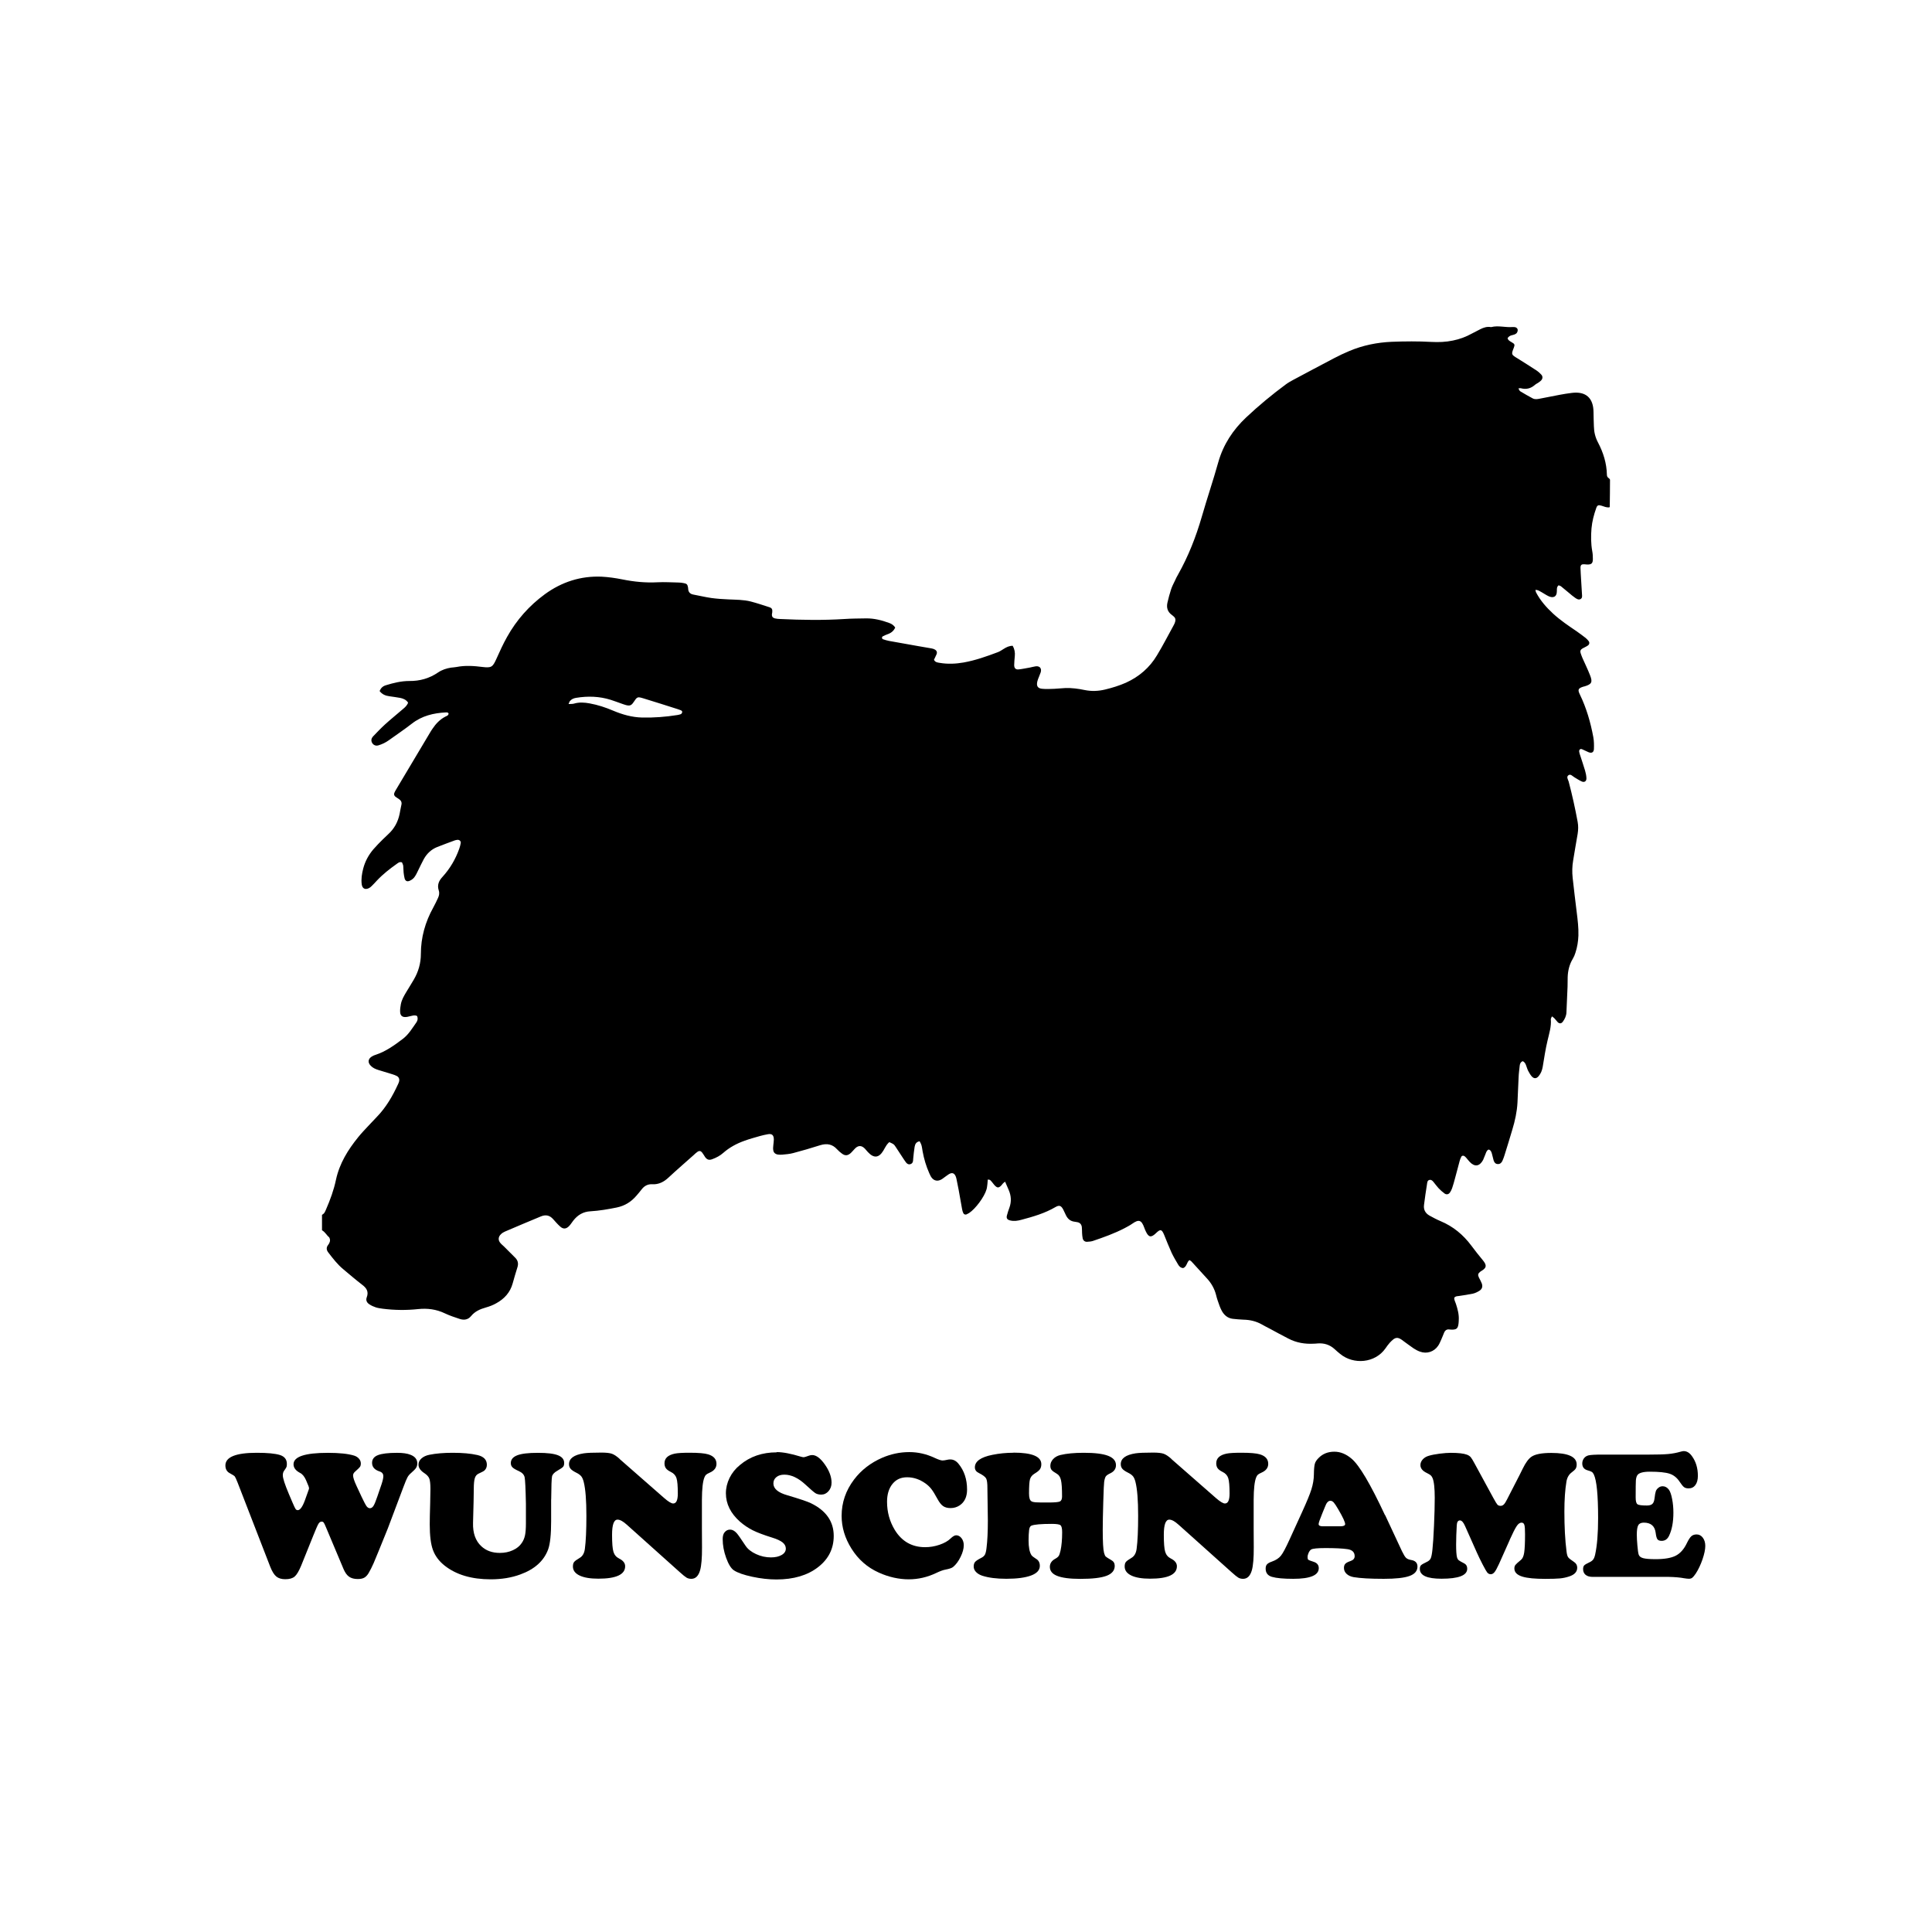
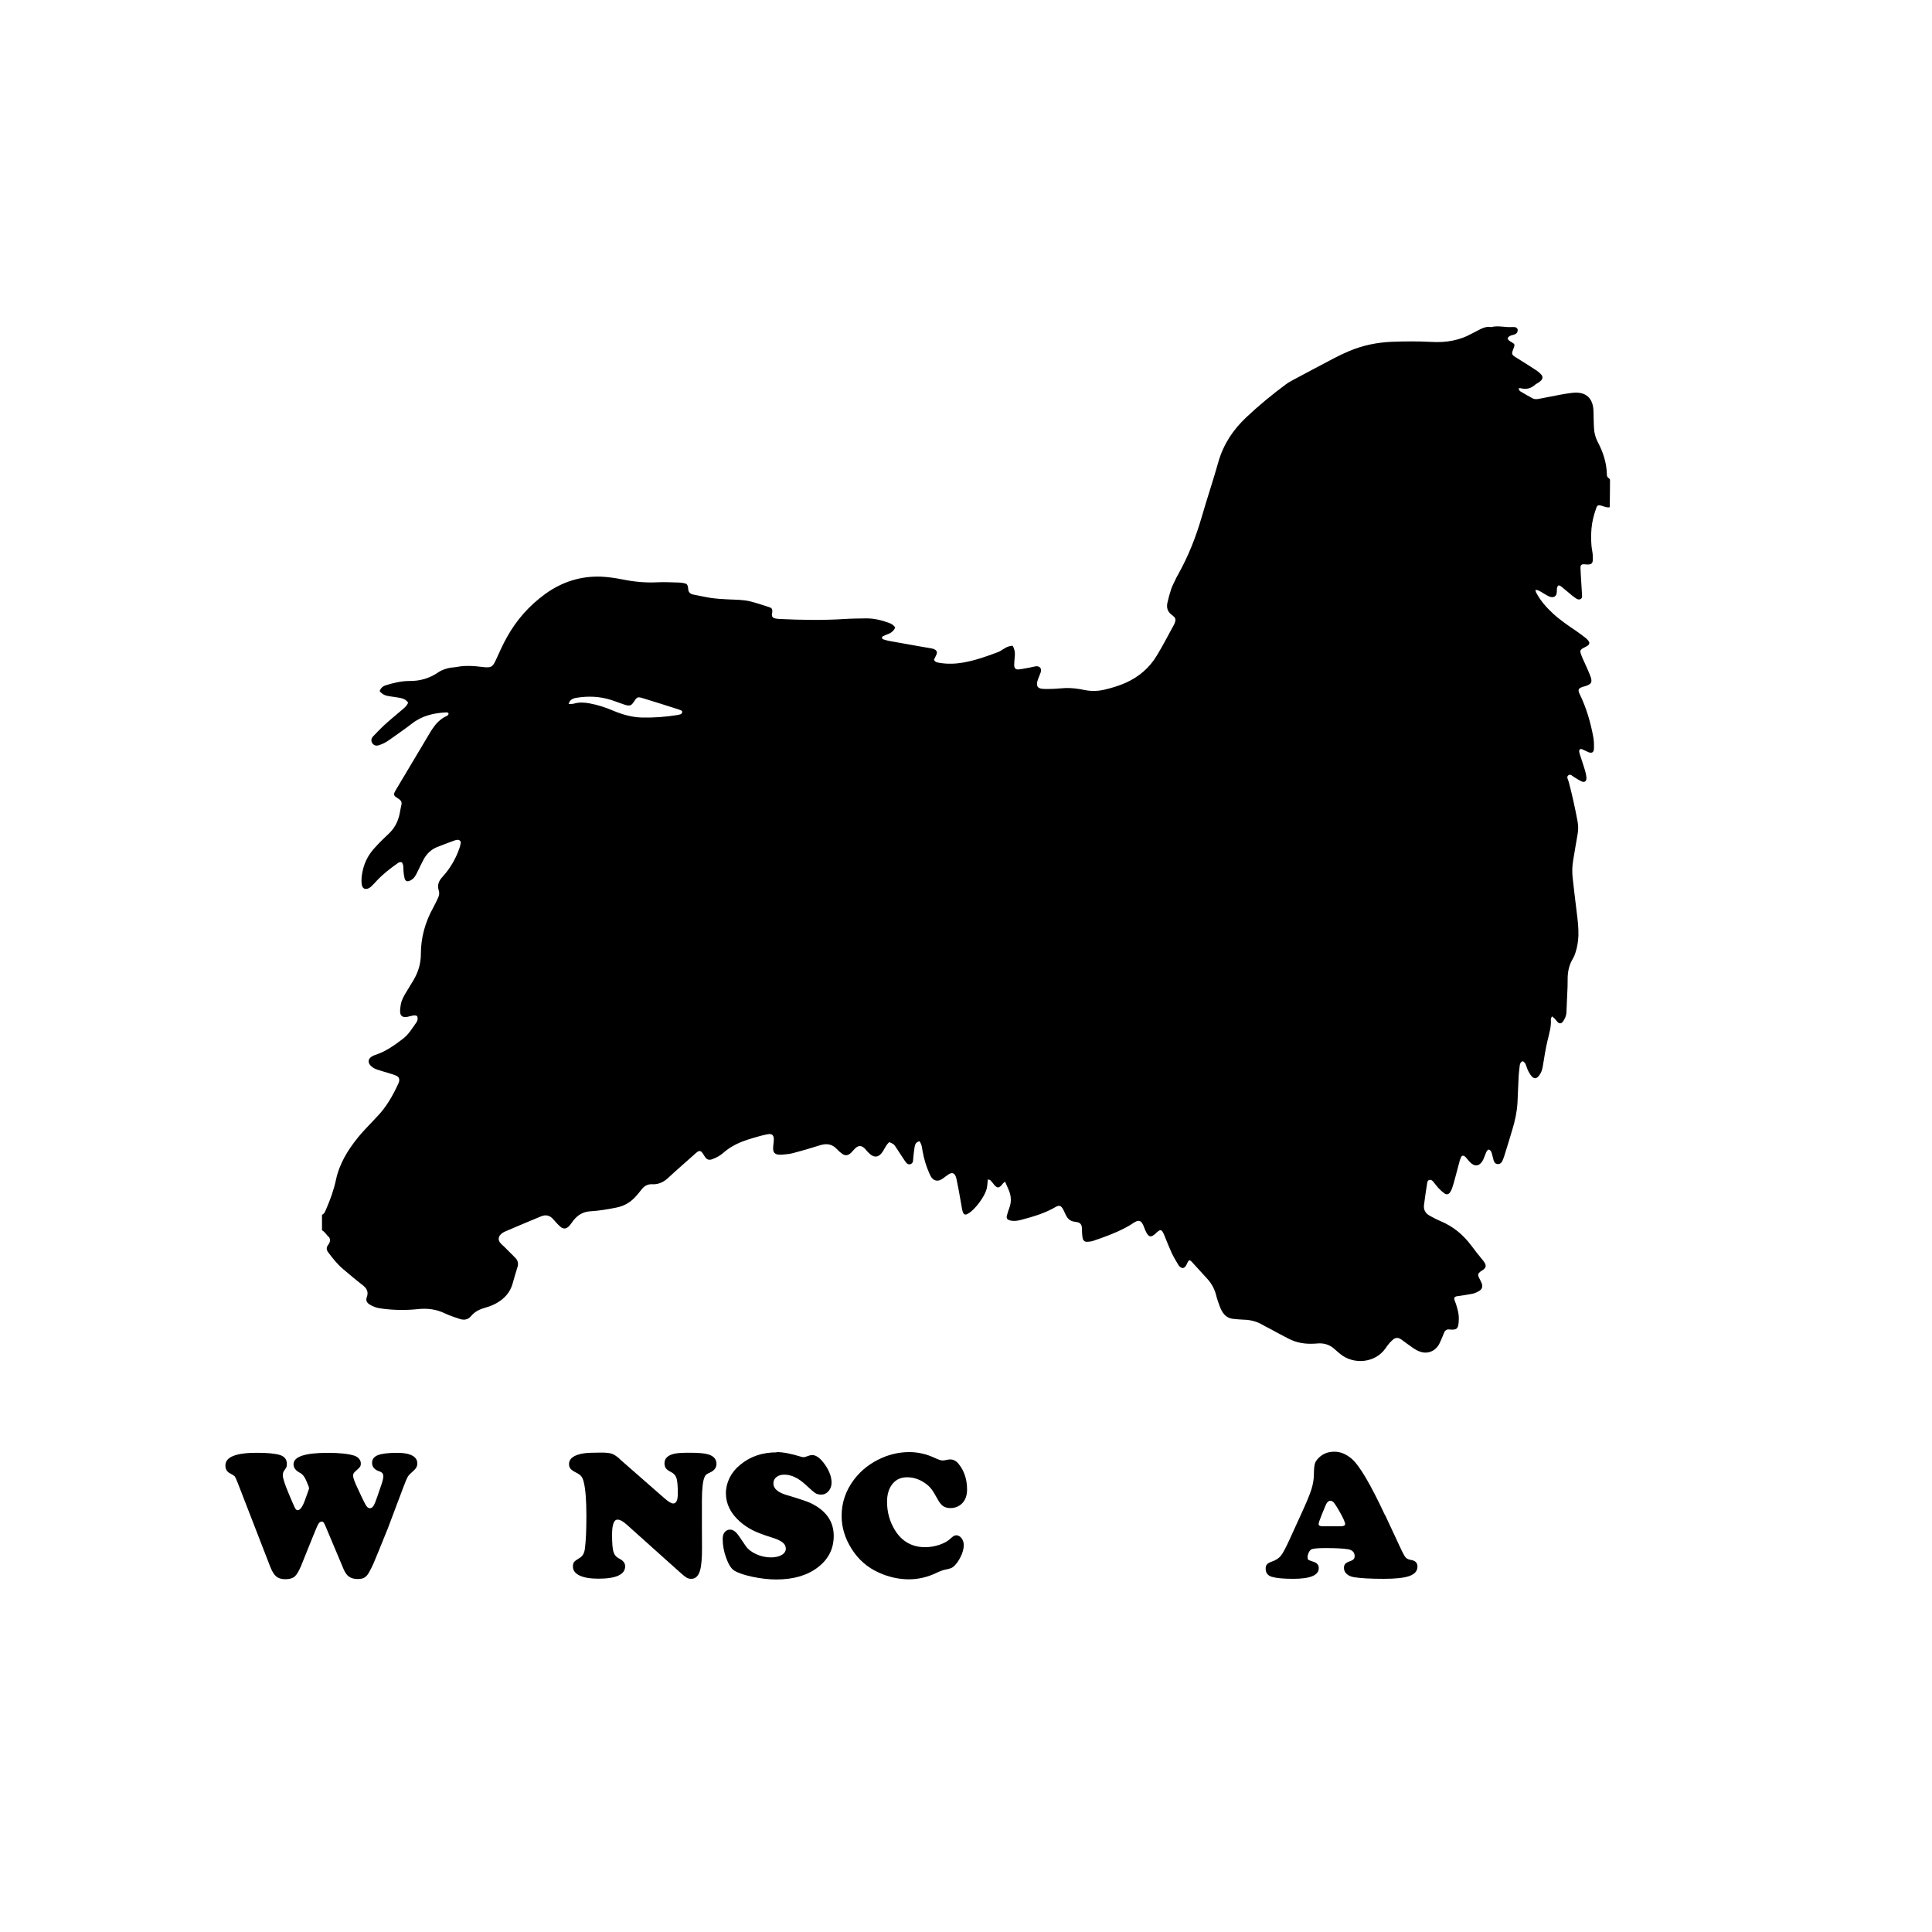
<svg xmlns="http://www.w3.org/2000/svg" width="1500" height="1500" viewBox="0 0 1500 1500">
  <g transform="translate(250.0, 253.365)">
    <svg width="1000" height="803.27" viewBox="0 0 414.12 332.65">
      2000/svg" viewBox="0 0 414.12 332.65"&gt;<defs>
        <style>.cls-1{fill-rule:evenodd;}</style>
      </defs>
      <path class="cls-1" d="M79.27,121.44c.68-.04,1.21,0,1.69-.12,1.73-.52,3.42-.4,5.14-.08,2.61.48,5.06,1.29,7.51,2.33,2.97,1.25,6.03,2.13,9.32,2.21,3.78.08,7.55-.2,11.29-.8.36-.08.76-.12,1.13-.28.2-.08.4-.36.44-.56.12-.36-.16-.6-.48-.72-.28-.12-.6-.24-.88-.32-3.66-1.17-7.31-2.33-11.01-3.46-2.01-.6-2.05-.6-3.25,1.21-.68,1.04-1.21,1.25-2.45.92-.48-.12-.96-.32-1.45-.48-1.17-.4-2.29-.84-3.46-1.21-3.62-1.13-7.31-1.25-11.05-.64-.8.12-1.49.4-2.01,1-.2.2-.24.52-.48,1.01M0,290.67v-4.98c.24-.2.56-.36.72-.6.24-.36.44-.8.6-1.21,1.33-3.05,2.49-6.23,3.17-9.48,1.13-5.26,3.86-9.64,7.15-13.7,1-1.25,2.13-2.41,3.21-3.58.92-1,1.85-1.97,2.77-2.93,3.01-3.09,5.1-6.75,6.87-10.61.12-.24.2-.48.28-.72.2-.76,0-1.41-.68-1.81-.44-.24-.92-.4-1.41-.56-1.53-.48-3.05-.92-4.62-1.41-.88-.28-1.69-.64-2.33-1.29-1.13-1.08-.96-2.37.48-3.13.32-.2.68-.32,1.04-.44,3.29-1.09,6.07-3.09,8.76-5.14,1.89-1.45,3.05-3.46,4.38-5.34.4-.6.48-1.29.2-1.97-.72-.4-1.33-.16-1.93-.04-.52.08-1,.28-1.49.32-1.29.16-2.01-.36-2.05-1.65-.04-.8.08-1.65.24-2.49.28-1.41,1-2.65,1.73-3.86.8-1.33,1.61-2.61,2.41-3.98,1.49-2.53,2.29-5.3,2.29-8.28,0-5.3,1.41-10.29,3.98-14.91.56-1,1.04-2.05,1.53-3.09.36-.76.52-1.57.24-2.41-.56-1.73,0-3.09,1.21-4.38,2.41-2.65,4.18-5.67,5.38-9.04.2-.6.4-1.25.48-1.85.08-.64-.48-1.08-1.13-1-.24.04-.52.08-.76.16-1.93.72-3.86,1.41-5.75,2.17-1.85.76-3.25,2.09-4.22,3.82-.64,1.17-1.21,2.41-1.81,3.62-.32.64-.6,1.29-1,1.89-.4.68-1,1.17-1.73,1.49-.8.36-1.41.12-1.65-.76-.16-.6-.24-1.25-.32-1.89-.08-.68-.04-1.41-.12-2.13-.04-.4-.28-.8-.4-1.13-.72-.24-1.13.08-1.57.4-2.33,1.65-4.54,3.37-6.47,5.42-.56.6-1.13,1.25-1.73,1.81-.28.28-.56.52-.92.68-1.21.56-2.05.08-2.25-1.21-.24-1.73.04-3.46.48-5.14.6-2.29,1.69-4.3,3.21-6.11.96-1.12,2.01-2.17,3.05-3.21.6-.6,1.21-1.17,1.81-1.73,1.93-1.77,3.09-3.94,3.62-6.47.2-.92.32-1.89.56-2.85.24-.88-.08-1.49-.8-1.97-.36-.24-.76-.48-1.13-.76-.36-.32-.52-.72-.32-1.21.16-.36.32-.68.52-1,3.62-6.07,7.23-12.13,10.85-18.2.28-.48.6-1,.92-1.45,1.08-1.61,2.41-3.01,4.18-3.9.44-.2.96-.36.96-1-.2-.36-.56-.32-.84-.32-3.98.2-7.71,1.08-10.97,3.62-2.37,1.85-4.9,3.54-7.35,5.3-1.04.76-2.21,1.33-3.46,1.69-1,.28-1.93-.32-2.17-1.37-.12-.64.16-1.13.56-1.57,1.25-1.29,2.49-2.61,3.82-3.82,1.85-1.69,3.82-3.25,5.71-4.9.68-.56,1.37-1.17,1.69-2.09-.64-.96-1.57-1.33-2.57-1.53-1.12-.2-2.29-.36-3.42-.52-1.25-.16-2.37-.6-3.17-1.69.4-.92.96-1.53,2.01-1.85,2.45-.76,4.94-1.37,7.55-1.37,3.37.04,6.47-.84,9.28-2.77,1.25-.84,2.65-1.29,4.14-1.53.56-.08,1.17-.08,1.73-.2,2.81-.56,5.62-.36,8.44,0,2.77.32,3.21.04,4.38-2.57,1.08-2.41,2.17-4.82,3.46-7.11,3.05-5.46,7.11-10.04,12.17-13.74,5.42-3.94,11.53-5.91,18.24-5.62,2.25.12,4.46.44,6.67.88,3.74.76,7.47,1.12,11.29.92,2.25-.12,4.5.04,6.75.08.56,0,1.17.08,1.73.2.92.16,1.17.44,1.33,1.41.04.12,0,.24.04.4.04,1.04.6,1.65,1.61,1.85,1.97.36,3.9.84,5.87,1.12,1.77.24,3.58.36,5.38.44,2.45.12,4.9.08,7.27.68,1.97.52,3.94,1.17,5.91,1.81.88.28,1.09.68,1,1.61,0,.24-.12.52-.12.76-.04.64.28,1.08.96,1.25.56.12,1.13.2,1.73.2,6.87.32,13.74.44,20.61,0,2.29-.16,4.62-.16,6.95-.2,2.61-.04,5.1.6,7.51,1.49.76.28,1.37.68,1.89,1.45-.44,1-1.21,1.69-2.29,2.09-.6.2-1.21.48-1.73.76-.36.2-.28.8.12.92.6.2,1.21.4,1.85.52,3.17.56,6.31,1.13,9.48,1.69,1.41.24,2.77.48,4.18.72.36.08.76.16,1.09.36.64.32.88.92.56,1.61-.24.6-.56,1.13-.8,1.69.4.84,1.13.88,1.85,1,2.57.44,5.14.32,7.67-.12,3.82-.68,7.43-1.97,11.05-3.33.64-.24,1.25-.68,1.85-1.04.88-.56,1.77-1,2.89-1,.6,1.04.8,2.17.68,3.33-.08.96-.2,1.93-.2,2.89s.48,1.49,1.45,1.37c1.21-.12,2.41-.4,3.62-.6.64-.12,1.25-.32,1.89-.4,1.29-.12,1.93.68,1.57,1.93-.16.48-.36.96-.56,1.45-.2.48-.4.96-.52,1.45-.36,1.49.08,2.29,1.61,2.41,1.29.12,2.57.04,3.86,0,1.17-.04,2.29-.2,3.46-.24,2.13-.08,4.22.2,6.31.64,2.17.44,4.34.36,6.51-.16,2.33-.56,4.58-1.25,6.75-2.21,4.22-1.93,7.59-4.82,9.96-8.8,1.93-3.17,3.62-6.51,5.42-9.76.2-.32.32-.68.44-1.08.16-.6.08-1.17-.4-1.57-.24-.2-.48-.44-.72-.6-1.37-1-1.73-2.37-1.37-3.94.32-1.45.72-2.85,1.17-4.26.32-.96.8-1.89,1.25-2.81.28-.64.6-1.29.96-1.89,3.33-5.91,5.79-12.17,7.67-18.68,1.69-5.87,3.66-11.65,5.3-17.52,1.61-5.66,4.7-10.37,8.96-14.38,4.02-3.78,8.28-7.31,12.74-10.61.76-.56,1.61-1.04,2.45-1.49,4.38-2.33,8.72-4.66,13.1-6.95,1.61-.84,3.21-1.61,4.86-2.29,4.38-1.85,8.96-2.77,13.66-2.97,4.26-.16,8.48-.2,12.74.04,2.33.12,4.62.04,6.91-.44,2.17-.44,4.18-1.17,6.11-2.25.88-.48,1.85-.92,2.73-1.41,1.04-.52,2.13-.88,3.33-.68.08,0,.12.04.2,0,2.21-.56,4.46.16,6.71,0h.56c.48,0,.88.16,1.13.6.2.48,0,1.21-.48,1.53-.36.24-.8.4-1.25.48-.6.12-1.09.4-1.45.96.16.72.8,1,1.41,1.37.88.48.96.76.6,1.69-.88,2.21-.84,2.21,1.21,3.46,2.09,1.29,4.14,2.61,6.19,3.94.52.36,1,.8,1.45,1.29.52.6.44,1.33-.12,1.89-.28.28-.6.48-.92.72-.32.2-.68.36-.96.6-1.37,1.25-2.89,1.61-4.66,1.13-.16-.04-.36.04-.72.08.24.36.32.76.6.92,1.33.8,2.65,1.57,4.02,2.29.8.4,1.65.2,2.45.04,2.09-.4,4.18-.8,6.23-1.21,1.25-.24,2.53-.44,3.82-.6,4.62-.6,6.99,1.69,7.03,6.15,0,1.53.08,3.09.12,4.62.04,1.81.44,3.5,1.33,5.18,1.69,3.21,2.77,6.63,2.85,10.33,0,.48.16.84.6,1.13.2.12.4.36.4.56,0,2.89-.04,5.79-.08,8.64,0,.04-.08.08-.16.2-.84.08-1.69-.28-2.53-.56-.96-.28-1.33-.16-1.65.76-.76,2.13-1.33,4.3-1.53,6.55-.2,2.45-.2,4.86.24,7.31.16.8.2,1.65.2,2.49,0,1.45-.44,1.85-1.85,1.81-.32,0-.64-.08-.96-.08-.84-.04-1.17.24-1.17,1.13.04,1.29.12,2.57.2,3.86.08,1.53.2,3.09.28,4.62.04.56.16,1.21-.44,1.57-.64.36-1.25-.04-1.77-.4-.68-.48-1.33-1-1.97-1.57-.84-.68-1.69-1.41-2.53-2.09-.24-.2-.56-.24-.8-.36-.64.52-.56,1.21-.56,1.85,0,2.13-1.45,2.25-2.69,1.65-.76-.36-1.45-.84-2.17-1.25-.6-.32-1.17-.8-2.05-.76.08.32.12.56.2.76,1.37,2.65,3.33,4.86,5.5,6.87,2.33,2.13,4.94,3.9,7.55,5.66,1,.68,1.97,1.45,2.93,2.17.36.28.64.64.92.96.4.52.28,1.13-.28,1.49-.52.36-1.13.6-1.69.92-.6.36-.8.8-.6,1.45.16.56.4,1.08.6,1.61.8,1.81,1.69,3.62,2.41,5.46.92,2.29.6,2.97-1.73,3.66-.12.04-.24.04-.36.08-1.65.52-1.93.92-1.17,2.49,2.13,4.38,3.46,9,4.34,13.74.24,1.25.24,2.57.2,3.82-.04,1.08-.72,1.45-1.73,1.04-.72-.28-1.37-.68-2.09-.96-.56-.24-1,.16-.92.8.08.44.2.88.36,1.29.52,1.61,1.04,3.17,1.53,4.78.24.8.4,1.61.44,2.45.04.96-.64,1.45-1.53,1.04-.8-.36-1.57-.88-2.33-1.33-.64-.36-1.25-1.25-2.01-.6-.6.52-.04,1.33.16,1.97,1.13,4.3,2.09,8.6,2.89,12.98.24,1.29.2,2.53,0,3.82-.52,2.85-.96,5.71-1.45,8.56-.32,1.85-.36,3.74-.16,5.58.4,3.66.84,7.27,1.29,10.93.32,2.57.64,5.1.56,7.67-.08,1.89-.36,3.7-.96,5.5-.2.68-.48,1.33-.84,1.93-1.09,1.81-1.57,3.78-1.65,5.87-.04,1.04,0,2.05-.04,3.09-.12,2.77-.24,5.5-.36,8.28-.04,1.12-.52,2.13-1.17,3.01-.48.64-1.08.68-1.65.12-.36-.36-.64-.8-1-1.17-.2-.24-.48-.4-.84-.68-.16.4-.36.68-.36.92.2,2.37-.52,4.54-1.04,6.79-.68,2.81-1.09,5.67-1.57,8.52-.2,1.13-.56,2.09-1.29,2.97-.72.88-1.53.92-2.29.04-.44-.52-.8-1.17-1.12-1.77-.28-.56-.44-1.21-.68-1.81-.2-.52-.48-1.04-1.09-1.25-.6.28-.84.76-.92,1.41-.12,1.29-.32,2.53-.36,3.82-.16,2.69-.2,5.38-.36,8.08-.16,2.97-.8,5.87-1.65,8.68-.8,2.77-1.69,5.54-2.53,8.28-.2.6-.4,1.21-.68,1.81-.28.6-.76,1.04-1.49,1-.76-.04-1.13-.56-1.33-1.21-.2-.68-.32-1.37-.52-2.05-.16-.6-.36-1.25-1.09-1.41-.68.32-.8,1-1.04,1.57-.28.56-.44,1.21-.72,1.77-1.13,2.09-2.69,2.33-4.3.64-.4-.4-.72-.88-1.13-1.33-.16-.2-.36-.36-.56-.52-.32-.24-.84-.2-1,.16-.24.44-.44.92-.56,1.41-.52,1.85-.96,3.74-1.49,5.58-.28,1.04-.56,2.09-.92,3.13-.16.48-.4.96-.68,1.37-.4.6-1.04.8-1.69.4-.72-.52-1.41-1.13-2.01-1.77-.56-.6-1.04-1.29-1.57-1.93-.32-.4-.72-.84-1.29-.72-.72.12-.76.8-.84,1.37-.36,2.21-.68,4.46-.96,6.67-.2,1.49.4,2.65,1.73,3.42,1.17.64,2.37,1.29,3.62,1.81,4.02,1.69,7.23,4.34,9.84,7.83,1.21,1.61,2.41,3.17,3.7,4.7,1.08,1.33,1.53,2.33-.36,3.42-.16.08-.32.2-.48.32-.72.6-.8,1-.4,1.85.32.64.68,1.25.92,1.89.36,1,.12,1.81-.76,2.37-.64.4-1.37.76-2.09.92-1.49.32-3.01.52-4.54.76-.48.08-1.04,0-1.45.56-.08.68.32,1.29.52,1.93.56,1.73,1.04,3.46.92,5.26,0,.4-.04.76-.08,1.17-.2,1.57-.68,1.93-2.29,1.89-.2,0-.4-.04-.56-.04-.92-.16-1.49.28-1.81,1.09-.32.72-.56,1.45-.88,2.13-.32.68-.6,1.45-1.04,2.05-1.29,1.89-3.62,2.65-5.79,1.85-.72-.24-1.41-.64-2.05-1.04-1.13-.76-2.17-1.57-3.29-2.37-.36-.28-.72-.56-1.12-.76-.68-.36-1.37-.32-2.01.12-.44.36-.88.76-1.25,1.17-.52.56-.96,1.21-1.41,1.85-3.33,4.74-10.25,5.3-14.54,1.77-.6-.48-1.21-1-1.77-1.53-1.57-1.45-3.42-2.01-5.5-1.85-.4.04-.76.08-1.17.08-2.89.16-5.62-.28-8.24-1.65-2.01-1.04-3.98-2.09-5.95-3.17-.84-.44-1.73-.88-2.57-1.37-1.85-1.04-3.82-1.49-5.91-1.53-1.17-.04-2.29-.16-3.46-.28-1.57-.2-2.69-1.13-3.46-2.49-.28-.52-.52-1.04-.72-1.57-.44-1.21-.88-2.41-1.17-3.66-.52-1.97-1.49-3.7-2.85-5.18-1.69-1.85-3.38-3.7-5.06-5.54-.16-.16-.4-.28-.64-.44-.92.68-.8,2.13-2.01,2.57-.76-.04-1.29-.52-1.65-1.17-.72-1.21-1.45-2.45-2.05-3.7-.88-1.93-1.65-3.9-2.45-5.87-.76-1.77-1.17-1.85-2.57-.52-.04.04-.08.08-.12.12-1.49,1.41-2.29,1.25-3.17-.64-.2-.4-.36-.8-.52-1.25-.88-2.41-1.73-2.73-3.82-1.25-.8.56-1.65,1-2.49,1.45-3.25,1.69-6.71,2.93-10.17,4.1-.6.2-1.25.24-1.89.28-.72.04-1.25-.4-1.41-1.08-.12-.56-.16-1.13-.2-1.73-.04-.64,0-1.29-.08-1.93-.12-.84-.56-1.41-1.45-1.57-.32-.04-.64-.12-.96-.16-1.25-.16-2.09-.88-2.65-1.97-.32-.64-.6-1.29-.92-1.93-.68-1.29-1.29-1.49-2.49-.8-3.42,2.01-7.19,3.09-10.97,4.1-1.21.32-2.37.52-3.62.2-.96-.24-1.29-.72-1-1.69.2-.8.48-1.61.76-2.37.72-1.97.6-3.9-.24-5.79-.36-.8-.72-1.65-1.13-2.61-.32.24-.56.4-.72.6-1.33,1.81-1.97,1.53-3.21-.12-.28-.36-.56-.72-.88-1-.16-.12-.44-.12-.76-.16-.04.56-.08,1-.12,1.45-.08.56-.12,1.17-.28,1.69-.68,2.41-3.54,6.27-5.62,7.63-.28.16-.56.32-.84.44-.4.12-.8,0-1-.4-.2-.4-.32-.84-.4-1.29-.36-2.01-.72-4.06-1.08-6.07-.2-1.13-.44-2.25-.68-3.42-.08-.32-.12-.64-.24-.92-.44-1.17-1.17-1.49-2.25-.84-.48.28-.92.68-1.41,1-.4.28-.8.64-1.29.84-1.04.48-2.05.24-2.77-.64-.36-.44-.6-1-.84-1.53-1-2.25-1.69-4.58-2.13-6.99-.12-.68-.2-1.41-.4-2.09-.12-.4-.36-.76-.56-1.17-1.13.2-1.45.92-1.61,1.77-.2,1.21-.32,2.41-.44,3.62-.04.32-.04.64-.08.96-.08.6-.44.92-.96,1.04-.48.12-.88-.12-1.21-.48-.32-.4-.6-.84-.88-1.25-.84-1.29-1.69-2.61-2.53-3.86-.6-.92-.64-.88-2.05-1.53-.28.28-.6.56-.84.92-.4.6-.72,1.21-1.09,1.85-1.41,2.33-3.05,2.49-4.94.44-.2-.24-.4-.48-.64-.72-.16-.2-.32-.4-.52-.56-.92-.84-1.81-.88-2.77-.08-.28.24-.52.56-.8.84-.28.28-.52.6-.8.84-.96.84-1.77.92-2.77.2-.56-.4-1.13-.88-1.61-1.41-1.53-1.69-3.29-1.97-5.42-1.33-2.89.92-5.79,1.77-8.68,2.53-1.17.32-2.41.4-3.62.52-.44.04-.88,0-1.33-.04-.88-.16-1.41-.64-1.49-1.53-.08-.48,0-1,.04-1.53.04-.56.16-1.17.16-1.73,0-1.49-.6-2.01-2.01-1.73-.8.16-1.65.32-2.45.56-1.65.48-3.33.92-4.98,1.53-2.49.88-4.82,2.13-6.83,3.9-1.04.92-2.21,1.53-3.5,2.01-1.04.4-1.69.2-2.33-.68-.32-.48-.6-1-.96-1.45-.44-.56-.92-.64-1.53-.2-.4.28-.8.64-1.17,1-2.69,2.41-5.42,4.74-8.04,7.19-1.53,1.45-3.21,2.33-5.34,2.21-1.37-.08-2.49.52-3.33,1.61-.56.72-1.13,1.41-1.73,2.09-1.69,1.97-3.74,3.25-6.35,3.78-2.77.56-5.55,1.04-8.4,1.21-2.37.12-4.14,1.21-5.54,3.01-.44.56-.8,1.17-1.29,1.69-.96,1.04-1.97,1.13-3.01.12-.76-.68-1.45-1.49-2.13-2.25-1.12-1.29-2.41-1.57-3.98-.92-3.86,1.61-7.71,3.21-11.53,4.86-.48.2-.92.48-1.29.84-.92.84-1,1.97-.16,2.89.32.4.76.72,1.13,1.09,1.17,1.17,2.37,2.37,3.54,3.54.92.88,1.17,1.93.76,3.17-.56,1.73-1.04,3.46-1.53,5.18-.8,2.89-2.69,4.94-5.26,6.35-1.04.6-2.21,1.04-3.38,1.37-1.85.52-3.5,1.25-4.74,2.77-.96,1.17-2.29,1.37-3.7.88-1.57-.52-3.17-1.04-4.7-1.77-2.77-1.33-5.63-1.69-8.64-1.37-3.78.4-7.55.36-11.33-.12-.76-.12-1.53-.2-2.25-.44-.72-.24-1.45-.56-2.09-1-.76-.48-1.17-1.25-.84-2.17.72-1.85,0-3.01-1.45-4.1-2.09-1.61-4.1-3.33-6.11-5.02-1.85-1.53-3.29-3.42-4.74-5.3-.64-.8-.76-1.61-.12-2.45.16-.2.28-.4.4-.64.32-.6.32-1.25-.04-1.85-.76-.56-1.2-1.61-2.29-2.25Z" />
    </svg>
    <g transform="translate(-75.0, 873.27) scale(3.833)" fill="#000000">
      <path d="M16.86,7.15l-.53-1.27c-.33-.74-.73-1.23-1.22-1.47-.87-.46-1.31-1.04-1.31-1.74,0-1.55,2.32-2.32,6.97-2.32,2.32,0,4.09.19,5.3.56.41.13.74.34.99.63.25.29.37.61.37.96,0,.3-.06.53-.17.69s-.43.47-.95.93c-.3.25-.45.52-.45.8,0,.42.23,1.12.69,2.11l1.03,2.21c.47,1,.81,1.64,1.01,1.92.2.27.43.41.68.41.28,0,.52-.16.72-.47s.46-.93.77-1.85l.87-2.54c.24-.73.36-1.27.36-1.63,0-.48-.25-.8-.76-.96-1.02-.33-1.52-.91-1.52-1.74,0-.73.39-1.25,1.18-1.56.79-.31,2.08-.47,3.88-.47,1.17,0,2.09.13,2.74.4.91.36,1.36.94,1.36,1.74,0,.35-.08.65-.25.91-.16.25-.49.59-.99,1.02-.33.28-.58.57-.75.89-.18.32-.44.96-.81,1.94l-3.18,8.44c-1.59,3.93-2.54,6.27-2.87,7.02-.33.75-.67,1.42-1.02,2.02-.27.44-.56.74-.89.92-.33.18-.76.26-1.31.26-.73,0-1.31-.16-1.75-.47-.44-.31-.81-.83-1.12-1.56l-3.59-8.53c-.19-.47-.34-.77-.44-.89-.1-.12-.23-.18-.4-.18-.25,0-.47.15-.65.45-.18.3-.53,1.08-1.03,2.34l-2.47,6.13c-.46,1.11-.9,1.85-1.32,2.21-.42.36-1.05.54-1.9.54-.76,0-1.36-.18-1.81-.54-.44-.36-.84-1-1.21-1.92L2.47,6.37c-.28-.7-.47-1.12-.57-1.24-.1-.13-.43-.33-.97-.63-.62-.31-.93-.85-.93-1.6C0,1.2,2.12.34,6.35.34c2.17,0,3.73.15,4.7.45.93.3,1.4.9,1.4,1.8,0,.28-.02.48-.07.61s-.22.41-.53.84c-.15.23-.22.51-.22.85,0,.61.41,1.86,1.22,3.78l.74,1.74c.31.73.52,1.17.63,1.32.1.15.25.23.44.23.47,0,.96-.67,1.45-2.01l.74-2.07c.06-.15.09-.26.09-.35,0-.1-.03-.22-.09-.38Z" />
-       <path d="M65.98,9.78v4.43c0,2.67-.2,4.57-.6,5.68-.86,2.35-2.75,4.05-5.66,5.1-1.77.65-3.76.98-5.99.98-3.88,0-6.99-.93-9.33-2.78-1.14-.91-1.92-1.96-2.36-3.16-.44-1.2-.65-2.93-.65-5.19,0-.88.03-2.33.09-4.36.04-1.43.05-2.37.05-2.83,0-1-.08-1.7-.23-2.09s-.48-.75-.99-1.09c-.8-.52-1.2-1.1-1.2-1.74,0-.47.2-.89.61-1.25.41-.36.94-.61,1.61-.74,1.33-.27,2.9-.4,4.72-.4,2,0,3.65.15,4.97.45,1.29.29,1.94.95,1.94,1.98,0,.51-.19.91-.56,1.22-.08.07-.45.26-1.09.56-.39.17-.65.48-.79.93-.14.45-.21,1.19-.21,2.21s-.05,3.33-.15,6.83c-.06,2.08.5,3.67,1.69,4.76.97.9,2.21,1.34,3.74,1.34.97,0,1.85-.18,2.63-.54.79-.36,1.39-.84,1.8-1.46.33-.47.55-1,.67-1.58.12-.58.18-1.37.18-2.38v-3.99c-.06-3.06-.15-4.86-.26-5.38-.12-.53-.51-.94-1.17-1.24-.63-.28-1.06-.53-1.29-.76-.23-.23-.34-.51-.34-.85,0-.73.43-1.25,1.3-1.59s2.25-.5,4.17-.5,3.23.16,4.08.49c.84.33,1.26.85,1.26,1.56,0,.35-.07.61-.22.78-.15.17-.53.43-1.14.78-.64.36-1.01.75-1.1,1.17-.09.42-.15,1.97-.17,4.66Z" />
      <path d="M79.83,1.58l9.04,7.92c.85.74,1.46,1.11,1.83,1.11.63,0,.94-.67.94-2.02,0-1.52-.09-2.57-.27-3.12s-.56-.97-1.14-1.25c-.47-.23-.81-.47-1-.74-.19-.26-.29-.6-.29-1.01,0-1.02.7-1.67,2.09-1.96.57-.12,1.56-.18,2.98-.18,1.83,0,3.09.11,3.79.33,1.11.34,1.67.98,1.67,1.92,0,.79-.45,1.38-1.36,1.78-.36.16-.61.3-.74.42s-.25.3-.34.54c-.33.8-.5,2.31-.51,4.54v5.92c0,.91,0,2.15.02,3.72.01,2.13-.12,3.67-.38,4.61-.33,1.17-.92,1.76-1.78,1.76-.38,0-.7-.08-.97-.24-.27-.16-.72-.52-1.35-1.09l-10.76-9.64c-.75-.68-1.37-1.02-1.87-1.02-.74,0-1.11,1.02-1.11,3.07,0,1.68.09,2.83.28,3.45s.57,1.07,1.15,1.36c.81.4,1.22.92,1.22,1.56,0,1.68-1.81,2.52-5.43,2.52-1.63,0-2.9-.21-3.8-.64-.9-.43-1.35-1.04-1.35-1.82,0-.41.08-.72.25-.93.17-.21.55-.48,1.14-.83.57-.34.91-.94,1.03-1.8.21-1.56.31-3.81.31-6.74,0-3.12-.18-5.4-.54-6.83-.13-.52-.3-.91-.51-1.16-.21-.25-.54-.5-1.02-.73-.54-.27-.92-.53-1.13-.78-.21-.25-.32-.56-.32-.93,0-1.16,1-1.89,3-2.2.68-.1,1.86-.15,3.56-.15.97,0,1.67.08,2.11.23s.96.49,1.57,1.03Z" />
      <path d="M111.67.2c1.25,0,2.88.31,4.9.93.24.07.44.11.58.11.12,0,.48-.11,1.09-.33.19-.07.4-.11.62-.11.81,0,1.67.64,2.57,1.92.9,1.28,1.35,2.51,1.35,3.67,0,.68-.2,1.25-.61,1.72-.41.47-.9.7-1.48.7-.48,0-.88-.1-1.18-.29-.3-.19-.97-.77-2-1.72-1.45-1.35-2.88-2.03-4.28-2.03-.68,0-1.22.16-1.62.49-.41.33-.61.76-.61,1.29,0,1.05.93,1.85,2.78,2.38,2.5.74,4.11,1.28,4.81,1.62,3.09,1.5,4.63,3.71,4.63,6.63,0,2.58-1.05,4.68-3.16,6.32-2.15,1.67-4.97,2.5-8.44,2.5-1.55,0-3.18-.18-4.9-.55s-2.96-.8-3.72-1.3c-.58-.39-1.1-1.23-1.57-2.53-.47-1.3-.7-2.57-.7-3.8,0-.59.12-1.04.36-1.34.3-.39.68-.58,1.14-.58s.9.24,1.33.71c.25.27.85,1.12,1.8,2.56.45.68,1.16,1.24,2.13,1.69s1.98.67,3.02.67c.9,0,1.62-.17,2.18-.5.56-.33.83-.76.83-1.28,0-.48-.22-.9-.65-1.25-.44-.35-1.14-.68-2.12-.98-1.73-.54-3.05-1.04-3.96-1.5s-1.75-1.03-2.54-1.71c-1.91-1.69-2.87-3.62-2.87-5.77,0-1.07.25-2.1.74-3.11.5-1.01,1.2-1.88,2.11-2.62,2.03-1.71,4.51-2.56,7.44-2.56Z" />
      <path d="M138.52.2c1.77,0,3.47.39,5.12,1.16.77.36,1.31.54,1.62.54.22,0,.57-.05,1.05-.16.16-.04.33-.05.53-.05.63,0,1.18.29,1.65.87,1.16,1.4,1.74,3.15,1.74,5.23,0,1.46-.5,2.54-1.51,3.21-.54.36-1.16.54-1.83.54-.62,0-1.12-.13-1.51-.4-.39-.27-.76-.74-1.13-1.42-.52-.96-.94-1.64-1.27-2.06-.33-.42-.73-.8-1.2-1.13-1.17-.82-2.4-1.23-3.69-1.23s-2.24.45-2.97,1.35c-.73.9-1.1,2.11-1.1,3.62,0,2.08.53,3.99,1.58,5.72,1.43,2.31,3.47,3.47,6.14,3.47.98,0,1.95-.16,2.91-.49.96-.33,1.71-.75,2.24-1.27.46-.44.83-.65,1.13-.65.42,0,.79.2,1.09.59.3.39.45.87.45,1.42,0,.7-.21,1.49-.64,2.36-.42.87-.93,1.56-1.52,2.05-.25.21-.78.39-1.58.54-.46.08-1.07.31-1.83.67-1.79.86-3.66,1.29-5.59,1.29s-4.04-.45-6.04-1.36c-2.34-1.05-4.18-2.67-5.54-4.85-1.33-2.12-2-4.33-2-6.64,0-2.69.84-5.14,2.51-7.35,1.45-1.92,3.35-3.39,5.68-4.41,1.78-.77,3.61-1.16,5.5-1.16Z" />
-       <path d="M159.61.31c3.78,0,5.66.78,5.66,2.34,0,.42-.1.77-.29,1.04-.19.27-.56.56-1.11.89-.47.29-.77.67-.9,1.14-.13.47-.19,1.43-.19,2.87,0,.85.16,1.37.47,1.56.18.12.46.19.83.22s1.24.04,2.61.04c1.25,0,2.02-.07,2.32-.2s.46-.47.46-1c0-1.6-.07-2.71-.22-3.34-.14-.63-.43-1.06-.85-1.29-.53-.3-.88-.56-1.05-.77-.17-.21-.25-.49-.25-.84,0-.5.19-.95.56-1.35.38-.41.87-.68,1.47-.83,1.26-.3,2.84-.45,4.74-.45,2.23,0,3.87.2,4.93.61s1.59,1.04,1.59,1.9c0,.73-.38,1.27-1.12,1.63-.47.22-.78.43-.93.63-.14.2-.26.57-.34,1.12-.05.3-.11,1.65-.18,4.03-.07,2.38-.11,4.28-.11,5.68,0,2.46.09,4.02.27,4.68.1.36.21.61.33.73.12.12.5.36,1.14.73.46.25.69.64.69,1.16,0,.92-.55,1.59-1.64,2.01-1.1.42-2.87.63-5.33.63-2.15,0-3.74-.21-4.77-.64-.93-.39-1.4-.99-1.4-1.8,0-.69.36-1.23,1.07-1.62.35-.19.59-.39.72-.58s.25-.55.37-1.07c.22-1.02.33-2.26.33-3.74,0-.76-.11-1.23-.34-1.42-.22-.18-.81-.27-1.75-.27-2.17,0-3.55.12-4.14.36-.24.1-.39.38-.46.85-.07.58-.11,1.29-.11,2.14,0,1.38.19,2.37.58,2.98.13.19.45.44.94.75.51.29.76.77.76,1.43,0,.85-.59,1.5-1.76,1.94s-2.85.67-5.03.67c-1.99,0-3.61-.21-4.87-.62-.54-.18-.97-.44-1.28-.77s-.46-.7-.46-1.1.1-.71.29-.93c.19-.22.62-.5,1.27-.83.34-.17.58-.39.72-.65.14-.27.25-.71.32-1.34.18-1.42.27-3.27.27-5.55,0-.42,0-.93-.02-1.51-.05-2.9-.07-4.56-.07-4.97.01-1.04-.08-1.73-.26-2.06-.19-.33-.68-.7-1.48-1.1-.53-.25-.8-.63-.8-1.14,0-1.22,1.19-2.07,3.56-2.54,1.38-.28,2.79-.42,4.25-.42Z" />
-       <path d="M191.59,1.58l9.04,7.92c.85.74,1.46,1.11,1.83,1.11.63,0,.94-.67.94-2.02,0-1.52-.09-2.57-.27-3.12s-.56-.97-1.14-1.25c-.47-.23-.8-.47-1-.74-.19-.26-.29-.6-.29-1.01,0-1.02.7-1.67,2.09-1.96.57-.12,1.56-.18,2.98-.18,1.83,0,3.09.11,3.79.33,1.11.34,1.67.98,1.67,1.92,0,.79-.45,1.38-1.36,1.78-.36.16-.61.3-.74.42s-.25.3-.34.54c-.33.8-.5,2.31-.51,4.54v5.92c0,.91,0,2.15.02,3.72.01,2.13-.12,3.67-.38,4.61-.33,1.17-.92,1.76-1.78,1.76-.38,0-.7-.08-.97-.24-.27-.16-.72-.52-1.35-1.09l-10.76-9.64c-.75-.68-1.37-1.02-1.87-1.02-.74,0-1.11,1.02-1.11,3.07,0,1.68.09,2.83.28,3.45.19.62.57,1.07,1.15,1.36.81.4,1.22.92,1.22,1.56,0,1.68-1.81,2.52-5.43,2.52-1.63,0-2.9-.21-3.8-.64s-1.35-1.04-1.35-1.82c0-.41.08-.72.25-.93.17-.21.55-.48,1.14-.83.57-.34.91-.94,1.03-1.8.21-1.56.31-3.81.31-6.74,0-3.12-.18-5.4-.54-6.83-.13-.52-.3-.91-.51-1.16-.21-.25-.54-.5-1.02-.73-.54-.27-.92-.53-1.13-.78-.21-.25-.32-.56-.32-.93,0-1.16,1-1.89,3-2.2.68-.1,1.86-.15,3.56-.15.97,0,1.67.08,2.11.23s.96.49,1.57,1.03Z" />
      <path d="M234.9,12.94l3.43,7.35c.33.68.6,1.12.82,1.33s.55.35,1,.43c.87.13,1.31.58,1.31,1.33,0,.88-.53,1.52-1.6,1.91-1.07.39-2.81.58-5.23.58-2.74,0-4.76-.12-6.08-.34-.61-.11-1.09-.33-1.44-.66-.36-.33-.54-.74-.54-1.21,0-.36.09-.64.28-.84.19-.2.54-.38,1.04-.55.57-.19.85-.52.85-.98,0-.81-.49-1.29-1.47-1.43-1.05-.15-2.54-.22-4.45-.22-1.61,0-2.57.1-2.89.29-.19.12-.36.34-.51.65-.14.31-.22.62-.22.91,0,.27.05.44.15.52s.44.21,1.01.39c.74.22,1.11.65,1.11,1.31,0,1.44-1.72,2.16-5.17,2.16-1.96,0-3.4-.13-4.32-.4-.85-.25-1.27-.81-1.27-1.67,0-.38.09-.67.28-.87.19-.21.52-.39,1.01-.56.79-.28,1.38-.67,1.79-1.17.41-.5.98-1.58,1.73-3.22l2.56-5.61c.94-2.06,1.58-3.6,1.9-4.62.32-1.02.49-2.02.5-3,.01-1.04.08-1.76.19-2.17.11-.41.37-.8.77-1.19.83-.85,1.9-1.27,3.19-1.27,1.22,0,2.39.48,3.5,1.43,1.55,1.31,3.8,5.11,6.75,11.42ZM222.27,15.23h3.56c.65,0,.98-.15.98-.44,0-.4-.45-1.38-1.36-2.94-.41-.71-.73-1.19-.94-1.43s-.45-.36-.69-.36c-.44,0-.8.41-1.09,1.22-.05.11-.22.54-.53,1.29-.51,1.23-.76,1.97-.76,2.21,0,.3.28.45.83.45Z" />
-       <path d="M260.16,17.97l-2.18,4.88c-.38.82-.68,1.38-.91,1.66-.23.28-.48.43-.76.43s-.5-.11-.71-.34c-.13-.15-.44-.68-.92-1.6-.48-.92-.87-1.74-1.19-2.45l-2.4-5.39c-.33-.75-.67-1.12-1.03-1.12-.39,0-.6.32-.64.96-.08,1.43-.13,2.75-.13,3.96s.06,2.11.18,2.56c.08.27.2.46.34.58.14.12.52.34,1.13.65.4.21.6.56.6,1.07,0,1.36-1.74,2.03-5.21,2.03-2.93,0-4.39-.66-4.39-1.98,0-.34.08-.58.23-.74s.54-.38,1.17-.68c.4-.18.67-.43.81-.74.14-.31.26-.93.35-1.83.11-.97.21-2.56.31-4.76.1-2.21.15-4.1.15-5.67,0-1.97-.15-3.31-.45-4.01-.11-.24-.23-.42-.37-.54-.14-.12-.4-.28-.79-.47-.86-.41-1.29-.94-1.29-1.6,0-.42.16-.81.48-1.16s.75-.6,1.28-.74c.53-.16,1.24-.29,2.13-.41.89-.11,1.64-.17,2.26-.17,1.55,0,2.64.13,3.29.38.31.12.56.29.74.49.18.21.44.63.78,1.27l3.78,6.95c.41.76.7,1.23.85,1.4.16.17.38.25.65.25.24,0,.46-.09.64-.27.19-.18.41-.52.66-1.02l2.56-4.99c.31-.64.52-1.06.62-1.25.59-1.21,1.18-2.01,1.76-2.41.74-.52,2.08-.78,4.03-.78,3.42,0,5.14.78,5.14,2.34,0,.35-.07.63-.2.84-.13.21-.41.47-.82.77-.56.42-.91,1.03-1.05,1.83-.28,1.67-.42,3.7-.42,6.1,0,3.09.14,5.79.44,8.11.07.57.18.96.34,1.16.15.21.54.51,1.17.93.44.29.65.68.65,1.16,0,.85-.56,1.45-1.69,1.8-.58.19-1.19.32-1.83.38-.64.06-1.63.09-2.96.09-2.05,0-3.57-.14-4.58-.44-1.11-.33-1.67-.88-1.67-1.67,0-.29.07-.53.22-.72.15-.19.52-.53,1.13-1.03.31-.25.53-.74.64-1.47.11-.73.17-1.96.17-3.7,0-.97-.04-1.6-.14-1.91-.09-.3-.28-.45-.57-.45-.34,0-.67.23-.98.7-.32.47-.79,1.4-1.42,2.79Z" />
-       <path d="M278.8.71h9.33c1.89,0,3.26-.04,4.13-.12.87-.08,1.71-.24,2.53-.48.25-.07.45-.11.6-.11.63,0,1.19.34,1.67,1.02.8,1.1,1.2,2.43,1.2,3.99,0,.79-.17,1.41-.5,1.86-.33.45-.79.68-1.37.68-.4,0-.71-.08-.93-.25-.22-.16-.52-.53-.9-1.1-.53-.81-1.21-1.35-2.02-1.62-.82-.27-2.16-.41-4.02-.41-1.39,0-2.24.25-2.54.74-.16.27-.25.62-.28,1.07-.03.45-.04,1.59-.04,3.43,0,.73.12,1.18.36,1.35.24.18.88.26,1.91.26.51,0,.88-.11,1.11-.32.23-.21.38-.59.44-1.13.08-.7.17-1.18.26-1.44.09-.26.26-.49.5-.68.25-.22.55-.33.89-.33.5,0,.92.24,1.27.71.25.35.47.97.64,1.86.18.89.26,1.82.26,2.79,0,1.91-.3,3.48-.89,4.7-.33.67-.82,1-1.49,1-.41,0-.7-.11-.85-.32-.16-.21-.28-.65-.36-1.32-.18-1.37-.98-2.05-2.4-2.05-.54,0-.92.17-1.12.52-.2.34-.3.98-.3,1.92,0,.57.04,1.3.12,2.21.08.9.16,1.5.25,1.79.1.36.4.61.9.75.5.14,1.34.21,2.51.21,1.82,0,3.18-.23,4.1-.7.92-.47,1.67-1.31,2.25-2.53.34-.7.64-1.17.92-1.42.27-.24.63-.36,1.06-.36.51,0,.93.22,1.26.66.33.44.5,1,.5,1.66,0,.73-.19,1.63-.56,2.72-.38,1.09-.83,2.06-1.38,2.9-.28.41-.51.69-.69.83-.18.14-.41.21-.69.21-.23,0-.56-.04-1-.11-.77-.15-1.81-.24-3.1-.27h-15.39c-.62,0-1.1-.14-1.43-.41s-.51-.66-.51-1.15c0-.35.07-.6.22-.76s.48-.36,1-.6c.36-.16.63-.35.81-.58.18-.23.31-.57.41-1.02.4-1.83.6-4.29.6-7.39,0-4.67-.29-7.62-.87-8.84-.12-.24-.25-.41-.4-.51-.15-.1-.45-.21-.91-.34-.69-.21-1.03-.67-1.03-1.38,0-.39.12-.73.34-1.03s.53-.5.91-.6c.47-.11,1.39-.16,2.74-.16Z" />
    </g>
  </g>
</svg>